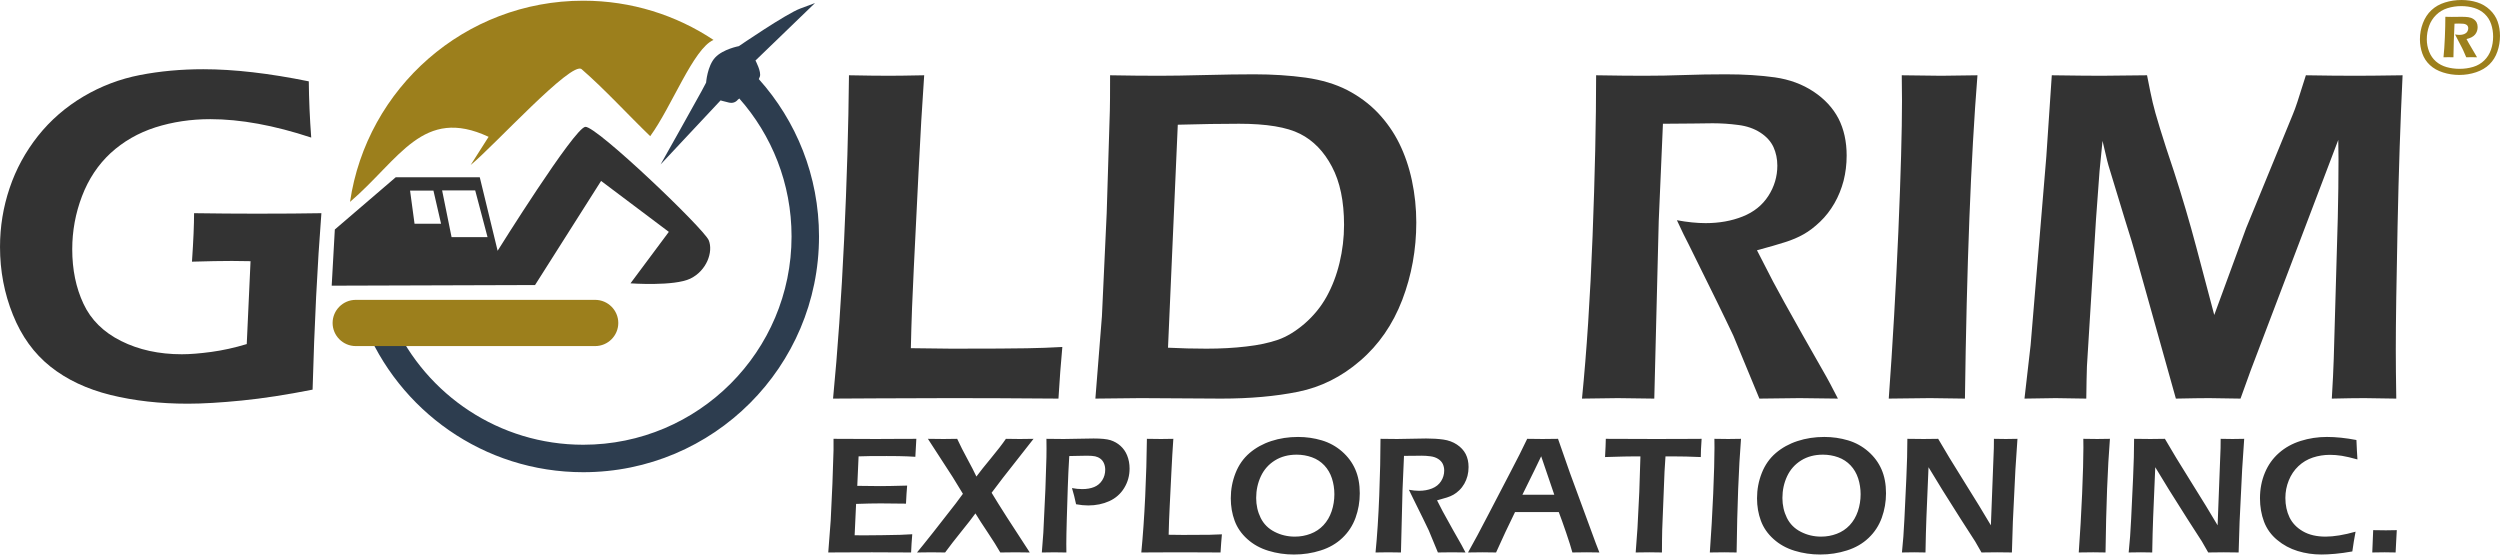
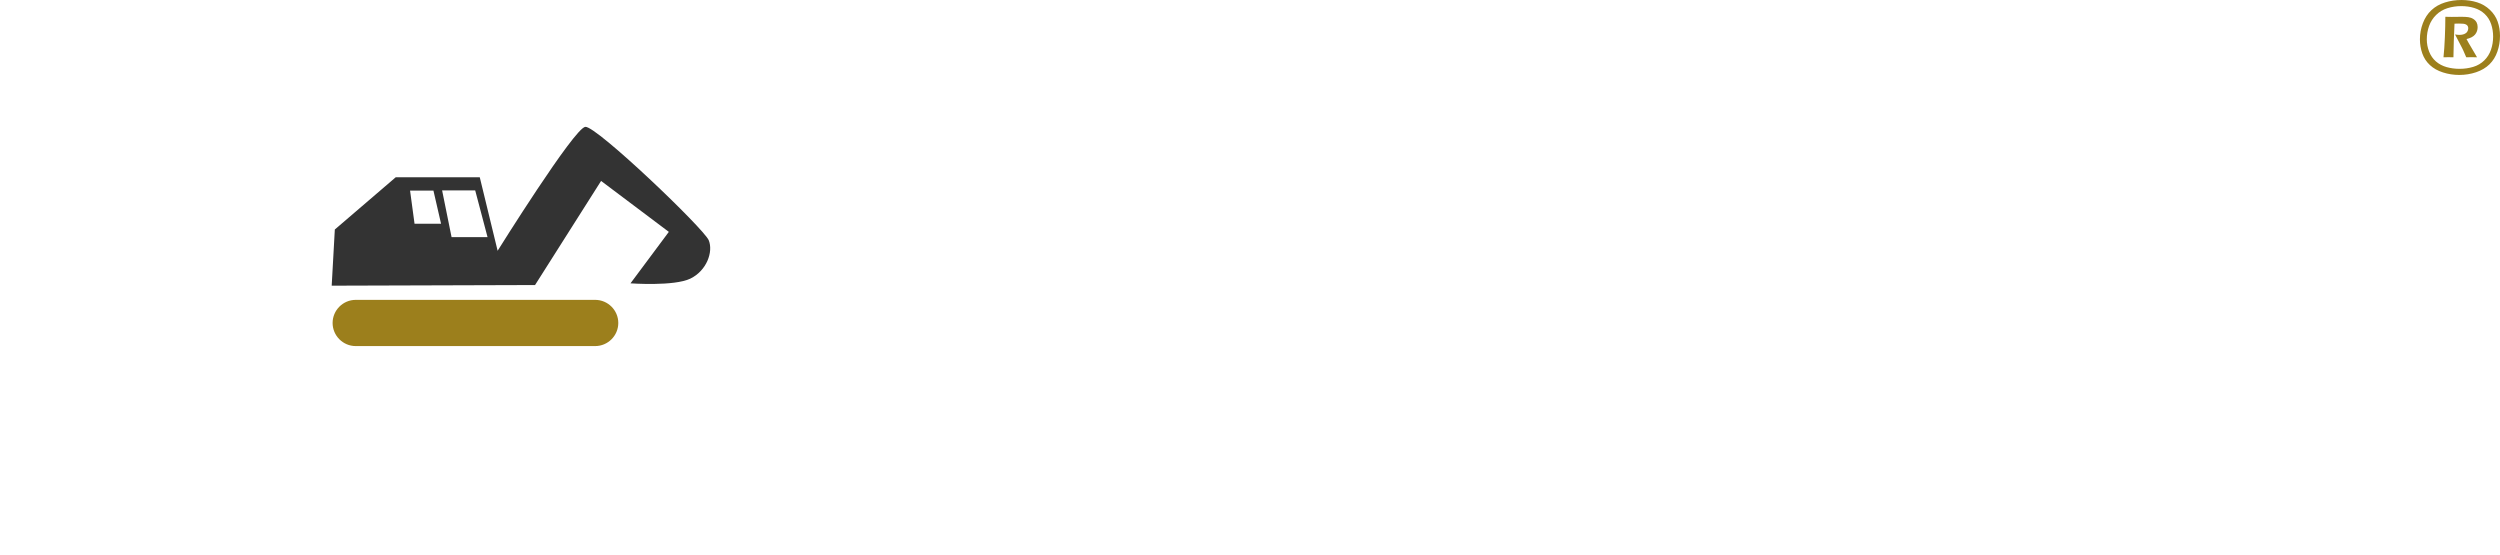
<svg xmlns="http://www.w3.org/2000/svg" xml:space="preserve" width="12.858in" height="2.852in" version="1.1" style="shape-rendering:geometricPrecision; text-rendering:geometricPrecision; image-rendering:optimizeQuality; fill-rule:evenodd; clip-rule:evenodd" viewBox="0 0 229640.03 50936.1">
  <defs>
    <style type="text/css">
   
    .fil1 {fill:#2D3D4F}
    .fil3 {fill:#333333}
    .fil2 {fill:#9C7F1C}
    .fil0 {fill:#333333;fill-rule:nonzero}
    .fil4 {fill:#9C7F1C;fill-rule:nonzero}
   
  </style>
  </defs>
  <g id="Layer_x0020_1">
-     <path class="fil0" d="M76520.9 36614.15c423.06,-4363.65 764.42,-9231.92 1016.7,-14590.04 252.35,-5358.06 400.77,-10397.04 445.28,-15109.5 1484.27,29.67 2716.19,44.58 3703.21,44.58 667.89,0 1736.54,-14.91 3205.9,-44.58 -185.48,2612.27 -356.2,5580.73 -519.46,8912.84l-430.44 8719.84c-126.14,2493.58 -222.6,4972.19 -274.56,7436.03l3740.27 44.58c3502.76,0 5810.79,-14.91 6909.12,-37.12 1105.71,-14.84 2189.21,-59.41 3265.32,-118.76 -133.59,1432.31 -252.35,3005.59 -356.27,4742.13 -3807.06,-29.67 -7064.93,-44.51 -9773.66,-44.51l-6849.71 22.22 -4081.7 22.29zm24096.59 0l601.09 -7569.62 437.83 -9469.36 289.47 -9417.47c14.84,-408.23 22.22,-1491.72 22.22,-3243.1 1610.41,29.67 3124.34,44.58 4541.74,44.58 1061.28,0 2456.46,-22.29 4185.55,-66.8 1729.16,-44.58 3228.26,-66.8 4489.86,-66.8 1706.87,0 3294.99,103.85 4749.51,304.24 1454.6,207.77 2723.57,586.25 3814.52,1142.84 1083.49,564.04 2025.94,1261.66 2827.42,2100.19 794.09,846.05 1447.14,1773.67 1951.77,2797.82 504.69,1024.08 898.01,2159.53 1165.13,3413.74 267.18,1254.14 400.77,2538.02 400.77,3844.19 0,2493.51 -430.44,4868.27 -1291.26,7124.27 -868.27,2256.07 -2152.15,4118.75 -3866.48,5588.18 -1706.87,1476.81 -3606.68,2419.26 -5684.58,2842.26 -2085.36,423.06 -4445.28,630.83 -7079.83,630.83l-7398.91 -44.51c-467.5,0 -1847.85,14.84 -4155.81,44.51zm6671.61 -4675.34c1187.41,59.34 2367.37,89.08 3525.05,89.08 1321,0 2545.47,-66.8 3666.09,-200.39 1128,-126.21 2092.74,-333.98 2909.05,-616 808.93,-282.02 1625.24,-779.19 2449.01,-1484.2 816.31,-712.46 1491.65,-1528.77 2011.11,-2463.84 519.53,-935.07 920.23,-1974.05 1194.87,-3116.89 274.56,-1142.84 415.54,-2307.96 415.54,-3487.92 0,-2174.44 -371.03,-3955.49 -1113.17,-5350.67 -734.68,-1395.18 -1714.25,-2404.5 -2923.96,-3013.04 -1209.63,-615.93 -3079.77,-927.61 -5602.95,-927.61 -1640.08,0 -3517.66,29.67 -5632.69,89.01l-897.94 20482.46zm38026.07 4675.34c430.44,-4319.14 756.97,-9291.33 972.19,-14901.73 215.22,-5617.79 326.52,-10545.47 326.52,-14797.81 1736.54,29.67 3191.14,44.58 4371.1,44.58 1261.59,0 2493.51,-22.29 3710.6,-66.8 1209.63,-44.58 2486.06,-66.8 3836.74,-66.8 1684.58,0 3183.69,96.47 4512.07,281.95 1328.39,193 2508.35,623.38 3539.88,1306.17 1024.15,682.72 1788.5,1506.49 2293.13,2478.68 497.24,972.19 749.52,2107.57 749.52,3398.91 0,808.86 -96.47,1580.66 -281.95,2315.34 -193,727.3 -467.57,1417.47 -838.6,2063.14 -371.1,645.6 -808.93,1209.63 -1321,1699.42 -504.62,482.4 -1009.25,868.27 -1513.87,1150.29 -497.24,282.02 -1068.66,526.91 -1706.87,727.3 -645.67,207.77 -1499.1,452.66 -2575.14,742.06l1476.81 2872c482.33,912.85 1387.73,2552.93 2723.57,4920.3l2189.21 3851.57c118.76,200.39 467.57,860.82 1046.37,1981.44 -1781.05,-29.67 -2953.63,-44.51 -3517.59,-44.51 -705.01,0 -1936.93,14.84 -3695.76,44.51l-2389.59 -5773.67c-415.61,-883.11 -920.23,-1922.09 -1506.56,-3124.34l-2604.81 -5276.43c-259.73,-489.79 -623.38,-1224.47 -1076.04,-2211.49 964.74,178.1 1847.85,267.11 2641.94,267.11 1239.3,0 2374.76,-200.32 3398.91,-608.47 1024.08,-408.23 1810.72,-1038.99 2359.92,-1892.42 549.13,-853.44 823.76,-1781.12 823.76,-2782.91 0,-616 -118.76,-1180.03 -356.27,-1706.87 -244.89,-519.53 -645.6,-964.81 -1209.63,-1328.39 -564.04,-363.65 -1239.3,-601.16 -2026.01,-697.63 -779.19,-103.92 -1565.83,-155.81 -2345.09,-155.81 -437.83,0 -1031.53,7.38 -1788.5,22.22 -749.52,14.84 -1677.13,22.29 -2782.91,22.29l-385.87 8935.06 -408.23 16311.75 -3361.78 -44.51c-541.75,0 -1632.62,14.84 -3280.15,44.51zm28178.22 0c363.65,-4987.02 653.05,-10107.64 883.11,-15347.01 222.6,-5246.75 333.98,-9254.21 333.98,-12022.28l-22.29 -2330.25 3628.97 44.58c200.39,0 1313.55,-14.91 3324.66,-44.58 -608.54,7628.96 -987.03,17528.84 -1150.29,29699.55l-3205.9 -44.51c-534.36,0 -1803.34,14.84 -3792.23,44.51zm12467.56 0l563.97 -4920.23 1439.76 -17276.49 504.62 -7502.83c2070.52,29.67 3591.84,44.58 4549.2,44.58 764.35,0 2166.99,-14.91 4200.38,-44.58 230.06,1172.58 400.7,2011.18 519.46,2500.97 111.3,497.17 333.98,1283.88 667.89,2374.76 333.98,1083.49 756.97,2404.43 1283.88,3955.49 764.35,2352.54 1447.14,4675.34 2055.69,6968.46l1647.46 6218.95 2931.41 -7985.16 4259.73 -10374.82c148.43,-348.81 296.85,-756.97 445.28,-1209.63 155.81,-460.12 415.61,-1276.43 779.19,-2449.01 1714.32,29.67 3250.48,44.58 4593.7,44.58 898.01,0 2322.87,-14.91 4289.47,-44.58 -200.39,4178.17 -356.2,8794.09 -460.12,13847.91 -103.92,5053.82 -163.26,8831.21 -163.26,11324.73 0,1202.25 14.84,2716.12 44.51,4526.91 -1432.24,-29.67 -2404.43,-44.51 -2923.96,-44.51 -756.9,0 -1751.38,14.84 -2998.14,44.51 89.08,-1476.81 148.43,-2701.28 178.1,-3658.64l371.1 -12942.51c44.51,-1825.63 66.8,-3628.97 66.8,-5395.18l-22.29 -1766.28 -8044.57 21172.64 -935.07 2589.98c-1402.57,-29.67 -2359.92,-44.51 -2879.38,-44.51 -653.05,0 -1669.75,14.84 -3057.55,44.51l-3755.1 -13402.63c-126.14,-482.4 -430.44,-1476.81 -912.78,-3005.59l-1350.68 -4437.83c-133.59,-415.61 -230.06,-764.42 -296.85,-1031.6 -66.8,-267.11 -207.77,-868.27 -422.99,-1795.89l-274.56 2782.91c-74.25,890.56 -178.1,2367.37 -326.52,4445.28l-831.22 13484.26c-22.22,667.96 -44.51,1654.98 -59.34,2961.08l-2820.04 -44.51c-474.95,0 -1432.31,14.84 -2857.16,44.51z" />
-     <path class="fil0" d="M17825.69 19582.55c1996.27,29.67 3910.91,44.51 5729.09,44.51 2389.66,0 4378.48,-14.84 5966.67,-44.51 -378.48,4868.27 -645.67,10270.9 -808.93,16207.83 -2404.43,474.95 -4571.42,808.93 -6515.8,1001.86 -1936.93,192.93 -3591.84,289.4 -4949.9,289.4 -2552.93,0 -4912.85,-267.11 -7094.67,-801.48 -2174.37,-541.75 -4022.29,-1410.02 -5528.77,-2612.2 -1506.49,-1202.25 -2649.32,-2790.37 -3435.96,-4749.58 -794.09,-1966.6 -1187.41,-4044.5 -1187.41,-6233.78 0,-1870.13 296.85,-3673.47 883.11,-5410.02 586.25,-1744 1454.6,-3332.11 2604.81,-4786.71 1150.29,-1447.07 2545.47,-2656.77 4170.71,-3621.51 1632.69,-964.74 3361.78,-1617.79 5194.86,-1973.98 1833.01,-356.27 3769.94,-534.36 5818.17,-534.36 2812.65,0 6040.85,371.03 9692.03,1113.17 14.84,1640.08 89.08,3361.78 222.68,5165.12 -3413.74,-1128 -6508.42,-1691.97 -9269.04,-1691.97 -1781.12,0 -3465.7,252.28 -5053.82,756.9 -1580.73,512.08 -2946.25,1298.72 -4103.92,2359.99 -1150.29,1068.59 -2026.01,2382.14 -2627.1,3955.42 -601.09,1573.35 -897.94,3198.59 -897.94,4875.72 0,1870.13 341.36,3539.95 1031.53,5009.31 682.72,1469.36 1840.46,2612.27 3458.25,3421.13 1617.79,808.93 3480.54,1217.08 5573.28,1217.08 771.8,0 1669.75,-74.18 2716.19,-215.22 1038.92,-140.97 2122.41,-378.48 3250.48,-719.84l348.74 -7614.13 -1706.87 -22.22c-964.74,0 -2189.21,22.22 -3673.47,66.8 133.59,-1936.93 193,-3421.2 193,-4452.73z" />
-     <path class="fil0" d="M76079.41 50748.29l224.36 -2929.37 159.11 -3388.5 101.74 -3080.68 0 -1040.82c1257.3,10.48 2569.38,15.68 3933.62,15.68l1465.99 -7.8 2206.85 -7.87 -91.33 1651.26 -725.12 -39.16c-198.28,-10.41 -474.81,-18.28 -824.33,-23.48 -352.12,-5.2 -709.51,-7.8 -1077.31,-7.8 -793.04,0 -1306.87,2.6 -1539.04,5.2 -229.57,2.6 -579.08,10.48 -1048.62,26.09l-120.02 2707.68c696.5,15.61 1400.81,23.48 2107.72,23.48 487.82,0 1312.08,-15.68 2472.84,-46.97 -41.69,461.73 -75.58,1014.73 -106.94,1658.99 -1359.04,-15.61 -2138.93,-23.48 -2337.21,-23.48 -599.96,0 -1348.64,15.68 -2245.95,46.97l-133.03 2879.87 839.94 7.8c245.17,0 806.05,-5.2 1685.15,-15.68l1658.99 -31.29 1108.59 -54.77c-49.5,592.16 -86.06,1150.36 -106.94,1674.67 -1325.08,-10.41 -2519.81,-15.68 -3584.11,-15.68l-2512 7.87 -1512.95 7.8zm8151.66 0l568.68 -696.5c180,-216.49 485.22,-597.36 915.59,-1147.76l2079.03 -2660.64 654.74 -884.3 -941.68 -1541.64 -2274.63 -3508.52c498.22,10.48 975.57,15.68 1432.03,15.68 365.2,0 785.16,-5.2 1257.3,-15.68 279.14,602.64 594.76,1226.01 949.55,1872.95 352.12,649.53 626.05,1179.05 816.45,1591.21 315.63,-427.77 764.28,-993.85 1346.04,-1692.95 581.68,-701.7 1035.54,-1291.19 1364.25,-1771.21 417.37,10.48 839.94,15.68 1270.31,15.68 273.93,0 696.5,-5.2 1267.78,-15.68 -406.96,532.18 -983.44,1265.18 -1726.84,2201.65 -746.07,933.8 -1452.98,1849.46 -2123.32,2751.98 704.31,1171.24 1872.88,2999.82 3505.85,5485.74 -594.76,-10.41 -1027.81,-15.68 -1299.07,-15.68 -438.25,0 -907.79,5.27 -1411.21,15.68 -284.34,-500.83 -665.14,-1108.59 -1145.16,-1825.98 -479.94,-717.31 -860.82,-1304.27 -1137.28,-1763.33 -289.54,401.69 -719.99,954.68 -1288.66,1656.39 -568.61,704.31 -1069.5,1348.64 -1497.27,1932.92 -553,-10.41 -975.57,-15.68 -1265.11,-15.68 -318.3,0 -759.08,5.27 -1317.35,15.68zm11467.11 0l138.3 -1812.9 190.4 -4014.55 93.94 -2913.76c5.2,-266.06 7.8,-532.11 7.8,-803.37 0,-198.28 -2.6,-498.22 -7.8,-894.78 652.07,10.48 1181.65,15.68 1588.54,15.68 326.1,0 779.96,-7.8 1359.04,-23.48 581.75,-15.61 1040.82,-23.48 1382.53,-23.48 701.7,0 1220.81,52.17 1552.12,153.91 349.52,112.15 657.34,286.94 923.4,526.91 263.46,240.04 464.33,526.91 602.57,863.42 153.91,375.67 229.57,782.56 229.57,1215.61 0,654.74 -164.32,1252.1 -495.62,1789.42 -328.7,537.39 -785.16,939.07 -1366.85,1205.2 -584.36,263.46 -1228.62,396.48 -1940.8,396.48 -346.91,0 -717.31,-36.56 -1111.2,-109.61 -109.54,-529.51 -234.77,-1025.14 -375.67,-1486.8 315.63,62.58 628.65,93.87 939.07,93.87 422.57,0 787.77,-62.58 1098.19,-190.4 310.42,-127.83 558.27,-333.91 740.87,-620.85 182.6,-286.94 273.86,-610.37 273.86,-970.36 0,-211.28 -39.09,-406.96 -114.75,-584.29 -75.65,-177.39 -185.2,-320.9 -331.31,-427.84 -143.43,-106.94 -302.55,-177.39 -477.34,-216.49 -177.39,-36.49 -425.17,-57.37 -751.27,-57.37 -284.34,0 -571.28,5.2 -858.22,15.61 -289.54,10.48 -545.19,15.68 -769.48,15.68 -60.05,999.05 -106.94,1953.8 -135.63,2866.79l-91.33 2918.89c-28.69,1035.61 -44.37,1794.69 -44.37,2277.31 0,185.2 2.6,448.66 7.87,795.57l-1108.67 -15.68c-143.43,0 -526.91,5.27 -1147.76,15.68zm9137.7 0c148.71,-1533.84 268.73,-3245 357.39,-5128.35 88.66,-1883.35 140.83,-3654.56 156.51,-5311.02 521.71,10.48 954.75,15.68 1301.67,15.68 234.77,0 610.37,-5.2 1126.88,-15.68 -65.25,918.26 -125.22,1961.68 -182.6,3132.85l-151.31 3065.07c-44.37,876.43 -78.26,1747.72 -96.54,2613.74l1314.75 15.61c1231.22,0 2042.47,-5.2 2428.55,-13.01 388.68,-5.2 769.48,-20.88 1147.76,-41.76 -46.97,503.43 -88.73,1056.49 -125.22,1666.87 -1338.16,-10.41 -2483.32,-15.68 -3435.47,-15.68l-2407.66 7.87 -1434.7 7.8zm14396.55 -10611.49c756.48,0 1484.2,104.34 2183.3,313.02 696.5,208.68 1314.68,550.4 1854.67,1019.93 539.99,472.14 946.88,1019.93 1220.81,1648.58 273.86,626.05 412.16,1356.44 412.16,2193.78 0,782.56 -130.43,1533.84 -388.68,2248.55 -260.85,717.31 -662.61,1332.96 -1207.73,1849.46 -542.59,519.11 -1205.2,902.51 -1987.76,1150.36 -779.89,250.38 -1601.62,375.6 -2462.43,375.6 -813.85,0 -1596.41,-114.75 -2347.69,-344.31 -751.2,-229.57 -1395.53,-586.89 -1938.13,-1077.31 -542.59,-487.82 -931.2,-1051.22 -1163.37,-1685.15 -234.77,-633.85 -352.19,-1319.88 -352.19,-2060.75 0,-808.65 146.11,-1583.34 438.25,-2321.53 292.14,-740.87 722.59,-1351.24 1291.19,-1836.46 566.07,-482.55 1231.22,-850.34 1992.97,-1098.19 759.08,-250.38 1578.13,-375.6 2454.63,-375.6zm-122.62 1627.7c-769.55,0 -1437.3,177.39 -2005.98,532.18 -568.68,354.72 -999.05,839.94 -1285.99,1452.91 -286.94,615.64 -430.44,1278.19 -430.44,1992.9 0,662.61 138.3,1272.98 414.77,1833.85 279.14,558.2 704.31,983.37 1278.19,1275.51 573.88,294.81 1194.73,440.85 1859.87,440.85 503.5,0 986.04,-86.06 1442.57,-260.85 456.46,-172.12 852.94,-435.58 1186.85,-790.37 331.31,-354.79 581.68,-782.56 751.27,-1283.39 166.92,-498.22 250.38,-1019.93 250.38,-1559.92 0,-503.43 -75.65,-988.64 -224.29,-1452.91 -151.31,-464.33 -383.48,-863.42 -699.1,-1197.33 -315.63,-333.91 -693.9,-581.68 -1139.95,-743.47 -443.45,-159.11 -910.32,-239.97 -1398.14,-239.97zm7241.27 8983.79c151.31,-1518.16 266.06,-3265.88 341.71,-5237.89 75.65,-1974.69 114.82,-3706.73 114.82,-5201.47 610.37,10.48 1121.67,15.68 1536.37,15.68 443.45,0 876.5,-7.8 1304.27,-23.48 425.24,-15.61 873.9,-23.48 1348.64,-23.48 592.16,0 1119.07,33.96 1586.01,99.14 466.94,67.85 881.63,219.09 1244.23,459.13 359.99,239.97 628.65,529.51 806.05,871.22 174.79,341.71 263.46,740.8 263.46,1194.73 0,284.34 -33.89,555.6 -99.14,813.85 -67.78,255.65 -164.32,498.22 -294.74,725.19 -130.43,226.89 -284.34,425.17 -464.33,597.29 -177.32,169.59 -354.72,305.22 -532.11,404.36 -174.79,99.14 -375.6,185.2 -599.96,255.65 -226.96,73.05 -526.91,159.11 -905.18,260.85l519.11 1009.46c169.59,320.9 487.82,897.38 957.36,1729.51l769.48 1353.77c41.76,70.45 164.39,302.62 367.8,696.5 -626.05,-10.41 -1038.14,-15.68 -1236.42,-15.68 -247.78,0 -680.82,5.27 -1299.07,15.68l-839.94 -2029.46c-146.04,-310.42 -323.43,-675.62 -529.51,-1098.19l-915.59 -1854.67c-91.33,-172.12 -219.09,-430.37 -378.27,-777.29 339.11,62.58 649.53,93.87 928.67,93.87 435.65,0 834.73,-70.45 1194.73,-213.89 359.92,-143.5 636.46,-365.2 829.46,-665.14 193.07,-300.02 289.61,-626.05 289.61,-978.24 0,-216.49 -41.76,-414.77 -125.22,-599.96 -86.13,-182.6 -226.96,-339.11 -425.24,-466.94 -198.21,-127.83 -435.58,-211.28 -712.11,-245.17 -273.86,-36.56 -550.4,-54.77 -824.26,-54.77 -153.91,0 -362.59,2.6 -628.65,7.8 -263.46,5.2 -589.56,7.8 -978.24,7.8l-135.63 3140.73 -143.5 5733.52 -1181.65 -15.68c-190.4,0 -573.88,5.27 -1152.96,15.68zm8495.97 0c529.58,-939.07 1153.03,-2097.24 1865.14,-3479.77l2011.18 -3863.24c628.65,-1192.12 1147.76,-2225.06 1559.85,-3096.36 665.21,10.48 1132.15,15.68 1408.61,15.68 485.22,0 957.36,-5.2 1421.69,-15.68l1092.99 3127.65 2378.98 6469.18 328.63 842.54 -1145.16 -15.68c-266.06,0 -709.51,5.27 -1335.56,15.68 -122.55,-453.86 -315.63,-1064.3 -579.08,-1836.39 -263.46,-769.55 -487.82,-1393 -670.42,-1872.95l-4019.69 0c-597.36,1212.94 -1176.45,2449.43 -1739.92,3709.33l-1249.5 -15.68c-237.37,0 -678.22,5.27 -1327.75,15.68zm4995.39 -5305.75l2926.77 0 -1202.53 -3529.34 -618.25 1283.39 -1105.99 2245.95zm10405.41 5305.75l164.32 -2232.87 166.92 -3323.32 104.34 -3271.08 -529.51 0 -495.62 7.8 -469.54 5.27 -1755.53 49.57c41.76,-732.99 65.25,-1291.26 70.45,-1674.74 1463.38,10.48 2997.15,15.68 4598.84,15.68l2738.97 -7.8 1463.38 -7.87c-52.17,725.19 -75.65,1283.46 -75.65,1674.74 -923.47,-41.76 -1807.7,-62.65 -2652.91,-62.65l-589.49 0 -88.73 1395.6 -213.89 5370.92 -15.68 899.98c-5.2,373 -7.8,759.08 -7.8,1160.77l-1163.37 -15.68c-127.83,0 -545.19,5.27 -1249.5,15.68zm6810.82 0c127.83,-1752.93 229.57,-3552.82 310.42,-5394.41 78.26,-1844.26 117.42,-3252.87 117.42,-4225.84l-7.87 -819.12 1275.58 15.68c70.45,0 461.73,-5.2 1168.64,-15.68 -213.89,2681.59 -346.91,6161.36 -404.36,10439.37l-1126.88 -15.68c-187.8,0 -633.85,5.27 -1332.96,15.68zm10512.42 -10611.49c756.48,0 1484.2,104.34 2183.3,313.02 696.5,208.68 1314.68,550.4 1854.67,1019.93 539.99,472.14 946.88,1019.93 1220.81,1648.58 273.86,626.05 412.16,1356.44 412.16,2193.78 0,782.56 -130.43,1533.84 -388.68,2248.55 -260.85,717.31 -662.61,1332.96 -1207.73,1849.46 -542.59,519.11 -1205.2,902.51 -1987.76,1150.36 -779.89,250.38 -1601.62,375.6 -2462.43,375.6 -813.85,0 -1596.41,-114.75 -2347.69,-344.31 -751.2,-229.57 -1395.53,-586.89 -1938.13,-1077.31 -542.59,-487.82 -931.2,-1051.22 -1163.37,-1685.15 -234.77,-633.85 -352.19,-1319.88 -352.19,-2060.75 0,-808.65 146.11,-1583.34 438.25,-2321.53 292.14,-740.87 722.59,-1351.24 1291.19,-1836.46 566.07,-482.55 1231.22,-850.34 1992.97,-1098.19 759.08,-250.38 1578.13,-375.6 2454.63,-375.6zm-122.62 1627.7c-769.55,0 -1437.3,177.39 -2005.98,532.18 -568.68,354.72 -999.05,839.94 -1285.99,1452.91 -286.94,615.64 -430.44,1278.19 -430.44,1992.9 0,662.61 138.3,1272.98 414.77,1833.85 279.14,558.2 704.31,983.37 1278.19,1275.51 573.88,294.81 1194.73,440.85 1859.87,440.85 503.5,0 986.04,-86.06 1442.57,-260.85 456.46,-172.12 852.94,-435.58 1186.85,-790.37 331.31,-354.79 581.68,-782.56 751.27,-1283.39 166.92,-498.22 250.38,-1019.93 250.38,-1559.92 0,-503.43 -75.65,-988.64 -224.29,-1452.91 -151.31,-464.33 -383.48,-863.42 -699.1,-1197.33 -315.63,-333.91 -693.9,-581.68 -1139.95,-743.47 -443.45,-159.11 -910.32,-239.97 -1398.14,-239.97zm7256.95 8983.79c99.14,-912.99 174.72,-1938.13 226.89,-3075.48l177.39 -3745.82c62.65,-1356.44 93.94,-2561.57 93.94,-3618.07 589.49,10.48 1087.71,15.68 1497.27,15.68 305.22,0 748.67,-5.2 1332.96,-15.68 576.48,1004.32 1372.12,2313.8 2386.78,3931.09 1014.73,1617.3 1833.85,2955.46 2454.63,4014.55l271.33 -7097.83c5.2,-166.92 7.8,-451.26 7.8,-847.81 479.94,10.48 842.54,15.68 1087.78,15.68 99.14,0 456.46,-5.2 1074.71,-15.68l-187.8 2806.82 -234.77 4802.32 -88.73 2830.23c-532.11,-10.41 -983.37,-15.68 -1353.84,-15.68 -297.35,0 -777.29,5.27 -1439.9,15.68 -255.58,-453.86 -448.66,-790.37 -579.08,-1009.53 -208.68,-336.51 -654.74,-1030.34 -1338.16,-2078.96 -448.66,-693.9 -1006.93,-1580.8 -1679.87,-2663.31 -493.02,-795.64 -915.59,-1489.47 -1267.78,-2079.03 -41.69,824.33 -106.94,2358.16 -193,4596.24 -36.56,912.99 -65.25,1990.3 -86.06,3234.59 -480.01,-10.41 -824.33,-15.68 -1038.21,-15.68 -169.59,0 -542.59,5.27 -1124.27,15.68zm16240.67 0c127.83,-1752.93 229.57,-3552.82 310.42,-5394.41 78.26,-1844.26 117.42,-3252.87 117.42,-4225.84l-7.87 -819.12 1275.58 15.68c70.45,0 461.73,-5.2 1168.64,-15.68 -213.89,2681.59 -346.91,6161.36 -404.36,10439.37l-1126.88 -15.68c-187.8,0 -633.85,5.27 -1332.96,15.68zm4585.83 0c99.14,-912.99 174.72,-1938.13 226.89,-3075.48l177.39 -3745.82c62.65,-1356.44 93.94,-2561.57 93.94,-3618.07 589.49,10.48 1087.71,15.68 1497.27,15.68 305.22,0 748.67,-5.2 1332.96,-15.68 576.48,1004.32 1372.12,2313.8 2386.78,3931.09 1014.73,1617.3 1833.85,2955.46 2454.63,4014.55l271.33 -7097.83c5.2,-166.92 7.8,-451.26 7.8,-847.81 479.94,10.48 842.54,15.68 1087.78,15.68 99.14,0 456.46,-5.2 1074.71,-15.68l-187.8 2806.82 -234.77 4802.32 -88.73 2830.23c-532.11,-10.41 -983.37,-15.68 -1353.84,-15.68 -297.35,0 -777.29,5.27 -1439.9,15.68 -255.58,-453.86 -448.66,-790.37 -579.08,-1009.53 -208.68,-336.51 -654.74,-1030.34 -1338.16,-2078.96 -448.66,-693.9 -1006.93,-1580.8 -1679.87,-2663.31 -493.02,-795.64 -915.59,-1489.47 -1267.78,-2079.03 -41.69,824.33 -106.94,2358.16 -193,4596.24 -36.56,912.99 -65.25,1990.3 -86.06,3234.59 -480.01,-10.41 -824.33,-15.68 -1038.21,-15.68 -169.59,0 -542.59,5.27 -1124.27,15.68zm20842.11 -1909.44c-114.75,594.76 -213.89,1199.93 -297.35,1815.5 -579.08,104.34 -1111.27,177.39 -1593.81,219.16 -482.62,41.69 -897.38,62.58 -1244.3,62.58 -761.68,0 -1492.07,-106.94 -2185.9,-320.83 -693.9,-213.89 -1319.95,-550.4 -1875.55,-1012.13 -558.27,-461.66 -959.96,-1019.93 -1210.41,-1677.27 -247.78,-657.34 -373,-1377.32 -373,-2157.28 0,-845.14 151.31,-1627.7 451.26,-2345.02 300.02,-719.99 732.99,-1325.15 1296.47,-1818.17 560.87,-495.62 1228.62,-863.42 1998.17,-1105.99 769.48,-242.64 1570.33,-362.59 2407.66,-362.59 824.26,0 1726.84,93.87 2705.01,281.74 15.68,453.86 28.69,774.69 44.37,965.16l49.57 819.05c-573.88,-161.72 -1053.89,-273.93 -1434.7,-333.91 -383.48,-59.98 -746.07,-88.66 -1092.99,-88.66 -545.19,0 -1066.9,83.46 -1570.33,247.78 -500.83,166.99 -944.28,430.44 -1327.75,793.04 -383.48,362.52 -678.22,800.77 -884.3,1314.68 -206.08,511.23 -310.42,1046.02 -310.42,1604.22 0,662.61 127.83,1257.3 380.88,1784.28 255.65,524.31 662.54,952.08 1226.01,1278.19 560.8,326.03 1257.3,490.35 2086.83,490.35 766.88,0 1685.08,-151.24 2754.58,-453.86zm1533.84 1909.44c20.88,-365.2 49.57,-1048.62 83.46,-2050.27l1166.04 15.61c101.74,0 435.65,-5.2 1001.65,-15.61 -26.09,370.4 -46.9,743.4 -59.98,1121.6l-46.97 928.67 -1004.25 -15.68c-39.16,0 -419.97,5.27 -1139.95,15.68z" />
-     <path class="fil1" d="M69699.95 7265.39c29.53,-62.01 61.31,-135.77 94.85,-223.38 164.53,-430.23 -400.7,-1482.02 -400.7,-1482.02l5470.2 -5280.57c0,0 -62.51,32.91 -1348.29,503.15 -1285.85,470.24 -5646.47,3456.21 -5646.47,3456.21 0,0 -1448.13,268.24 -2174.16,1042.5 -726.17,774.2 -835.37,2309.51 -835.37,2309.51 0,0 0,0 -425.31,799.23 -425.31,799.51 -3756.93,6718.58 -3756.93,6718.58l5513.16 -5887.15c0,0 222.96,74.25 778.84,204.53 555.95,130.22 827.42,-300.23 827.42,-300.23l10.69 11.53 99.14 -91.69c2987.38,3375.07 4801.47,7812.55 4801.47,12674.35 0,10567.19 -8566.42,19133.55 -19133.55,19133.55 -7731.76,0 -14391.98,-4586.25 -17409.52,-11186.56l-2741.78 0c3168.36,8028.61 10996.65,13708.83 20151.3,13708.83 11960.2,0 21655.89,-9695.69 21655.89,-21655.82 0,-5555.07 -2092.18,-10621.19 -5530.88,-14454.55zm-35166.65 16334.46l0 0c-60.4,-618.6 -92.11,-1245.49 -92.11,-1879.91 0,-887.12 61.52,-1759.89 178.66,-2614.87l-2697.06 2313.52c-1.41,100.4 -3.8,200.6 -3.8,301.35 0,633.57 28.76,1260.26 82.05,1879.91l2532.25 0z" />
-     <path class="fil2" d="M65541.12 3668.06c-3428.23,-2277.17 -7542.2,-3604.08 -11966.17,-3604.08 -10881.84,0 -19887.91,8026.43 -21423.79,18481.76 4575.71,-3924.91 6690.38,-8803.37 12729.33,-5977.92l-1647.04 2588.29c2121.85,-1731.27 9273.61,-9598.24 10192.37,-8800.91 2114.47,1835.33 4236.74,4163.89 6299.31,6153.2 1988.54,-2729.12 3966.39,-8048.44 5815.99,-8840.35z" />
    <path class="fil2" d="M46433.23 27544.37l0 0 1846.72 0 6391.28 0c1167.38,0 2122.55,955.18 2122.55,2122.55 0,1167.45 -955.18,2122.69 -2122.55,2122.69l-21997.53 0c-1167.45,0 -2122.69,-955.25 -2122.69,-2122.69 0,-1167.38 955.25,-2122.55 2122.69,-2122.55l125.22 0 13634.3 0z" />
    <path class="fil3" d="M30467.69 26241.93l287.08 -5159.99 5595.99 -4800 7718.47 0 1640.29 6753.73c0,0 7043.2,-11288.23 8056.17,-11384.77 1013.04,-96.4 10902.37,9358.62 11336.47,10419.96 434.17,1061.35 -192.93,2798.03 -1688.38,3521.6 -1495.45,723.57 -5499.52,434.17 -5499.52,434.17l3521.6 -4727.58 -6223.02 -4679.27 -6066.09 9563.57 -18679.06 58.57zm10141.81 -8755.56l3039.13 0 1133.7 4293.41 -3304.48 0 -868.34 -4293.41zm-795.92 24.12l-2146.74 0 410.05 3039.13 2436.14 0 -699.45 -3039.13z" />
    <path class="fil4" d="M226097.9 0c507.65,0 986.96,70.1 1437.86,212.06 450.91,141.96 841.69,372.44 1174.05,688.06 334.05,315.63 571.14,678.01 714.78,1083.85 143.65,405.84 215.43,841.69 215.43,1309.33 0,501.04 -80.15,983.65 -240.46,1444.61 -158.69,462.58 -400.84,851.68 -726.45,1170.68 -323.99,317.31 -733.2,559.47 -1225.87,726.45 -492.6,165.37 -1007,248.83 -1546.42,248.83 -517.7,0 -1017.05,-76.78 -1496.36,-230.48 -479.31,-151.94 -880.08,-377.43 -1199.09,-674.71 -320.62,-297.2 -552.79,-651.29 -699.74,-1063.81 -146.95,-412.44 -220.43,-848.37 -220.43,-1304.27 0,-512.71 90.14,-1005.38 272.17,-1483 180.35,-475.94 440.92,-873.4 781.58,-1192.41 342.34,-320.62 754.86,-556.16 1240.85,-708.1 485.99,-151.94 992.02,-227.1 1518.09,-227.1zm-15.05 561.08c-440.92,0 -863.42,63.49 -1264.19,188.71 -402.53,125.29 -749.87,332.36 -1043.84,621.27 -293.9,288.91 -511.02,627.95 -649.6,1018.74 -138.65,389.1 -208.75,796.62 -208.75,1220.81 0,395.78 71.79,773.21 213.75,1133.98 141.96,360.7 350.71,659.66 626.26,900.12 277.24,240.46 602.92,412.52 978.66,519.39 375.74,105.19 773.21,158.62 1190.72,158.62 440.92,0 858.43,-60.12 1252.52,-178.66 394.16,-118.54 731.52,-315.63 1012.06,-589.56 280.61,-273.86 487.68,-601.16 619.58,-981.96 131.97,-380.73 198.77,-781.58 198.77,-1205.76 0,-405.84 -60.12,-788.26 -182.04,-1148.95 -120.23,-360.77 -314.01,-668.03 -582.88,-925.22 -267.18,-255.51 -589.49,-442.54 -965.23,-557.78 -375.81,-115.24 -774.9,-173.74 -1195.78,-173.74zm-1633.33 4699.52c56.81,-536.05 98.58,-1148.95 126.98,-1842.08 28.34,-691.37 43.38,-1317.63 43.38,-1875.41 293.9,6.68 490.98,9.98 592.86,9.98 106.87,0 247.14,-1.69 422.5,-4.99 175.36,-3.37 340.73,-4.99 497.73,-4.99 220.43,0 419.12,11.67 591.18,33.4 173.67,23.34 328.99,78.47 465.95,166.99 136.9,88.52 237.09,193.71 300.58,317.31 63.49,125.22 95.2,265.49 95.2,425.87 0,267.18 -78.47,495.97 -237.16,688.06 -157,190.33 -417.51,327.3 -783.27,412.44 96.89,192.09 252.21,465.95 465.95,821.66 213.75,357.39 380.8,639.62 499.35,851.75 -208.75,-3.3 -377.43,-4.99 -507.72,-4.99 -120.23,0 -282.23,1.69 -484.3,4.99l-275.55 -634.63c-16.66,-35.09 -51.75,-108.56 -105.19,-217.12 -55.12,-108.49 -155.32,-302.27 -302.27,-579.5l-344.03 -662.96c170.29,26.72 307.26,40.08 412.52,40.08 156.93,0 297.2,-25.03 422.5,-73.48 123.54,-48.44 217.12,-121.92 282.23,-218.81 63.49,-96.82 95.2,-200.39 95.2,-312.25 0,-83.53 -18.35,-155.32 -53.44,-213.82 -36.77,-58.43 -86.83,-105.19 -153.63,-138.58 -65.18,-33.4 -147.02,-56.81 -245.53,-68.48 -96.89,-11.67 -233.78,-16.66 -407.52,-16.66 -98.51,0 -232.1,3.3 -402.46,9.98 -20.04,370.75 -43.38,900.12 -65.11,1586.57 -23.41,687.99 -33.4,1187.34 -33.4,1499.67 -195.39,-3.3 -350.71,-4.99 -464.26,-4.99 -123.61,0 -273.93,1.69 -449.29,4.99z" />
  </g>
</svg>